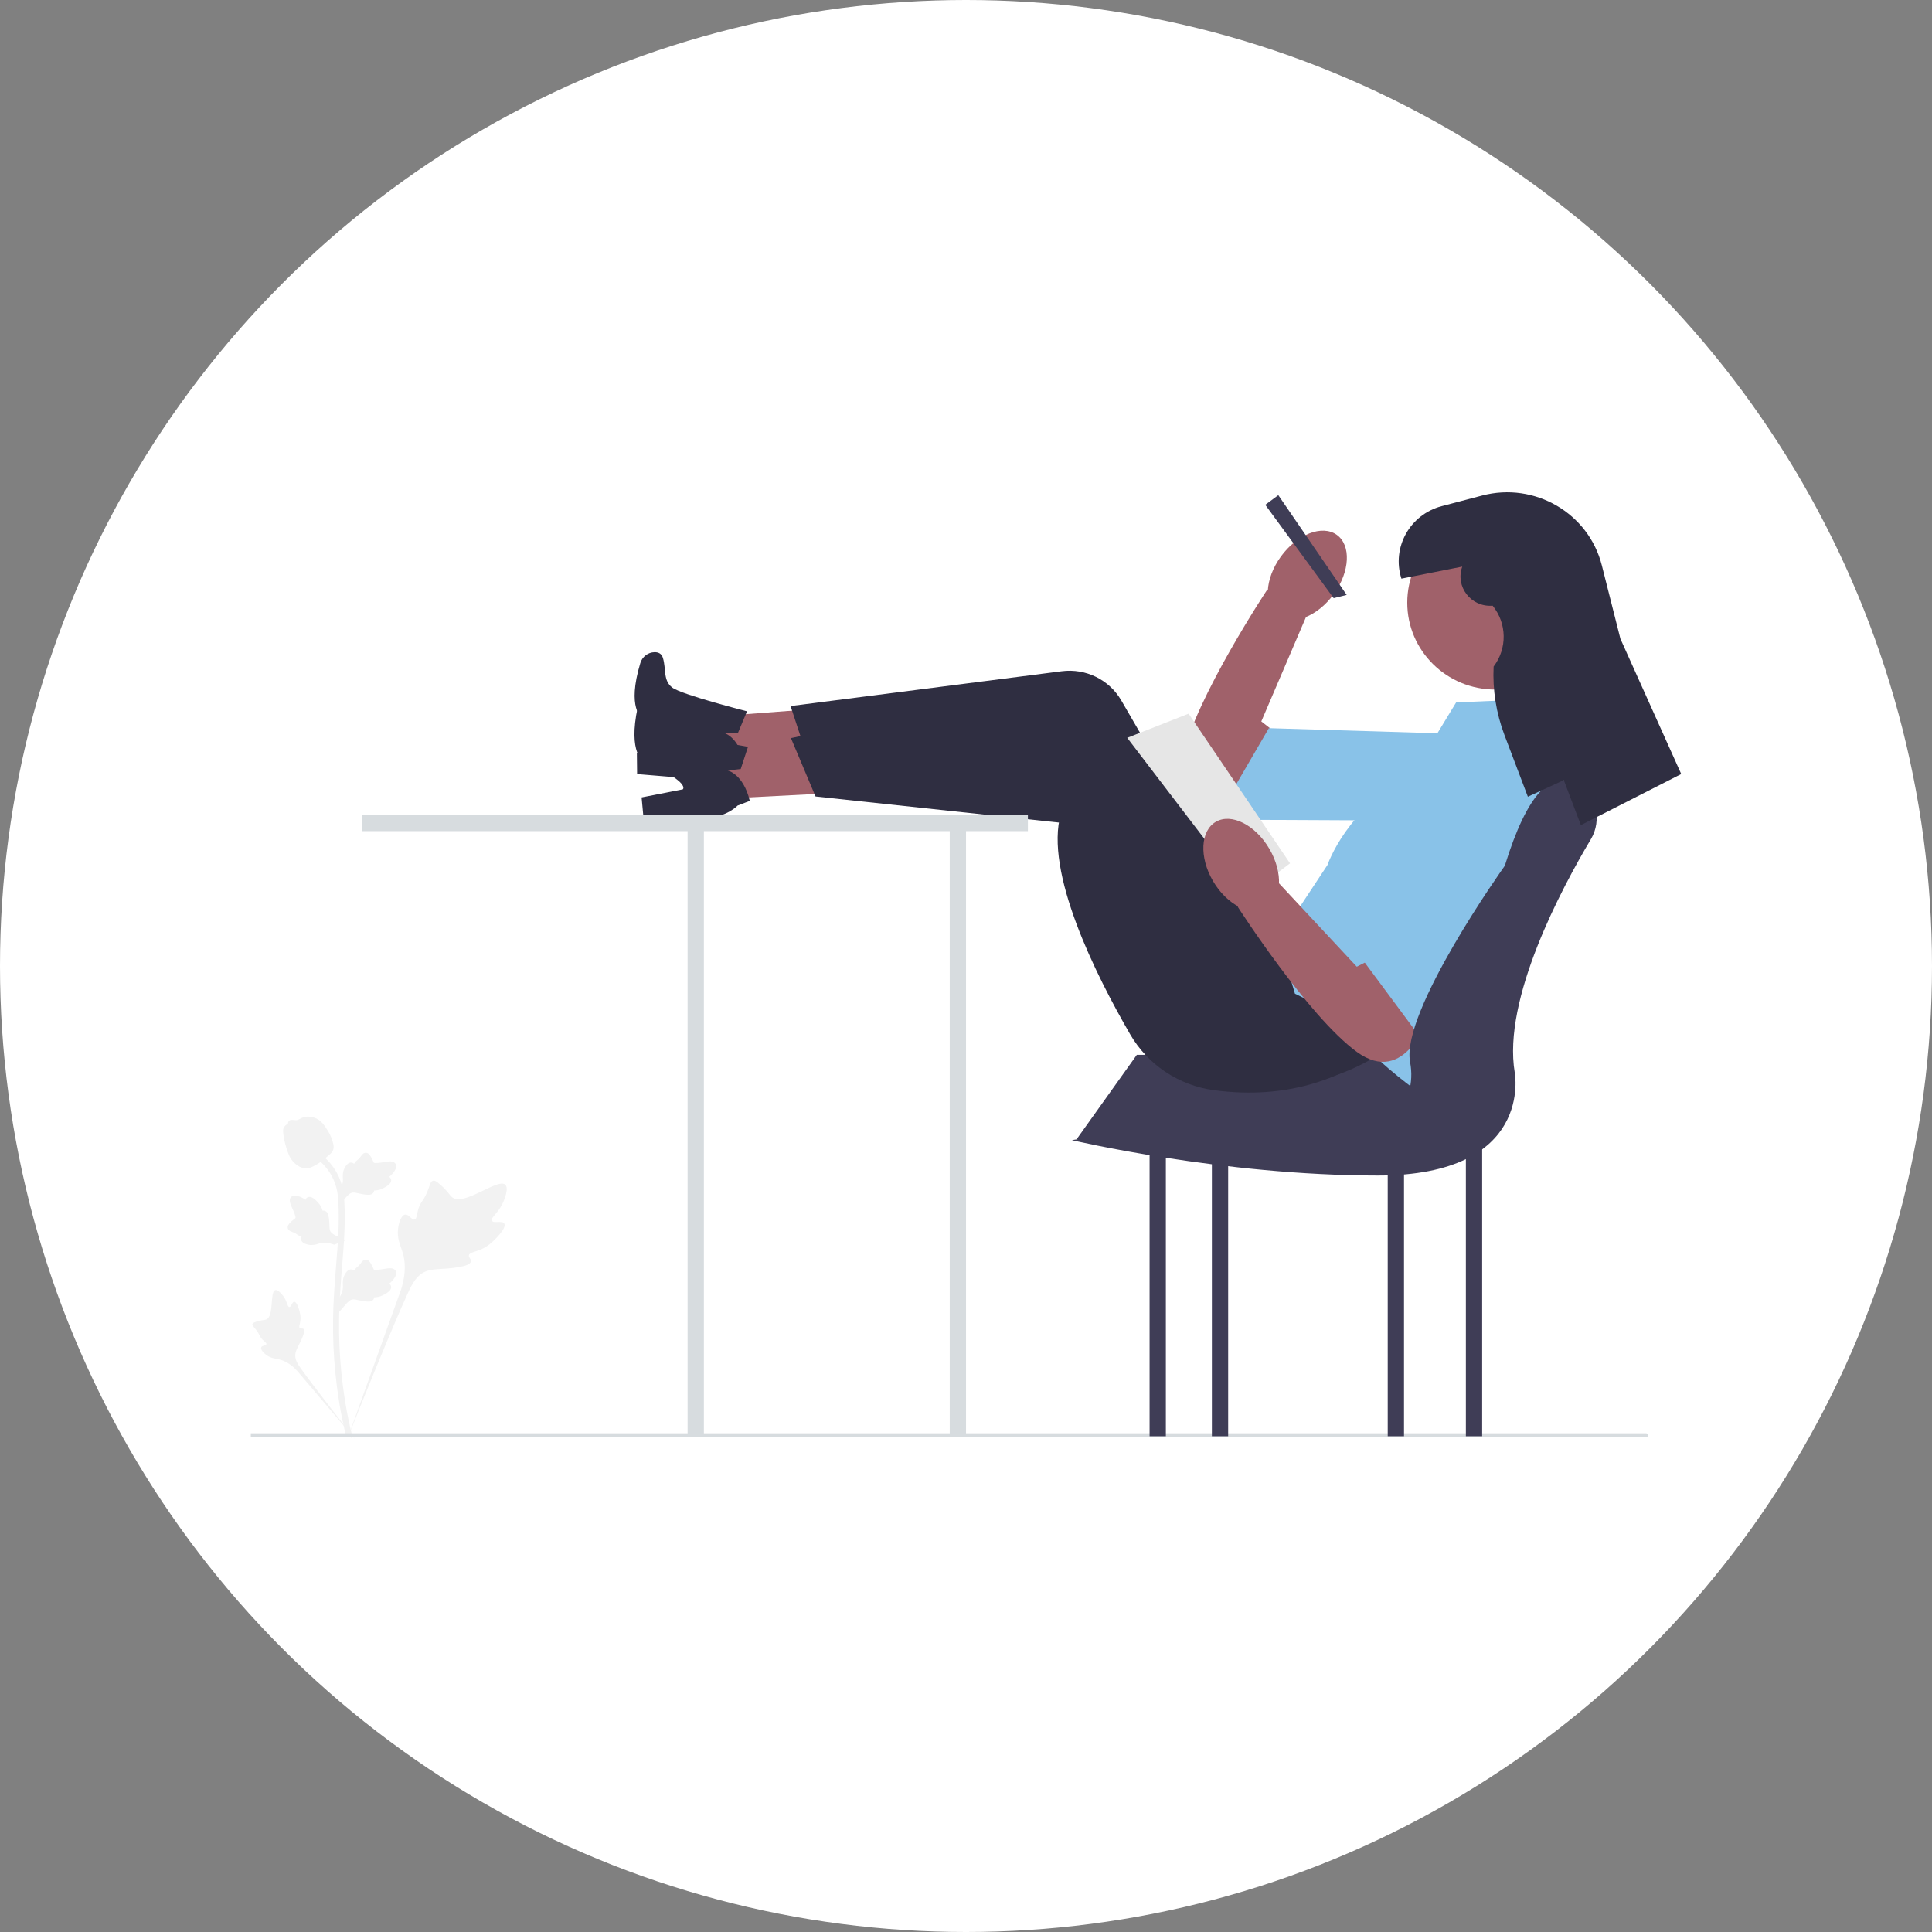
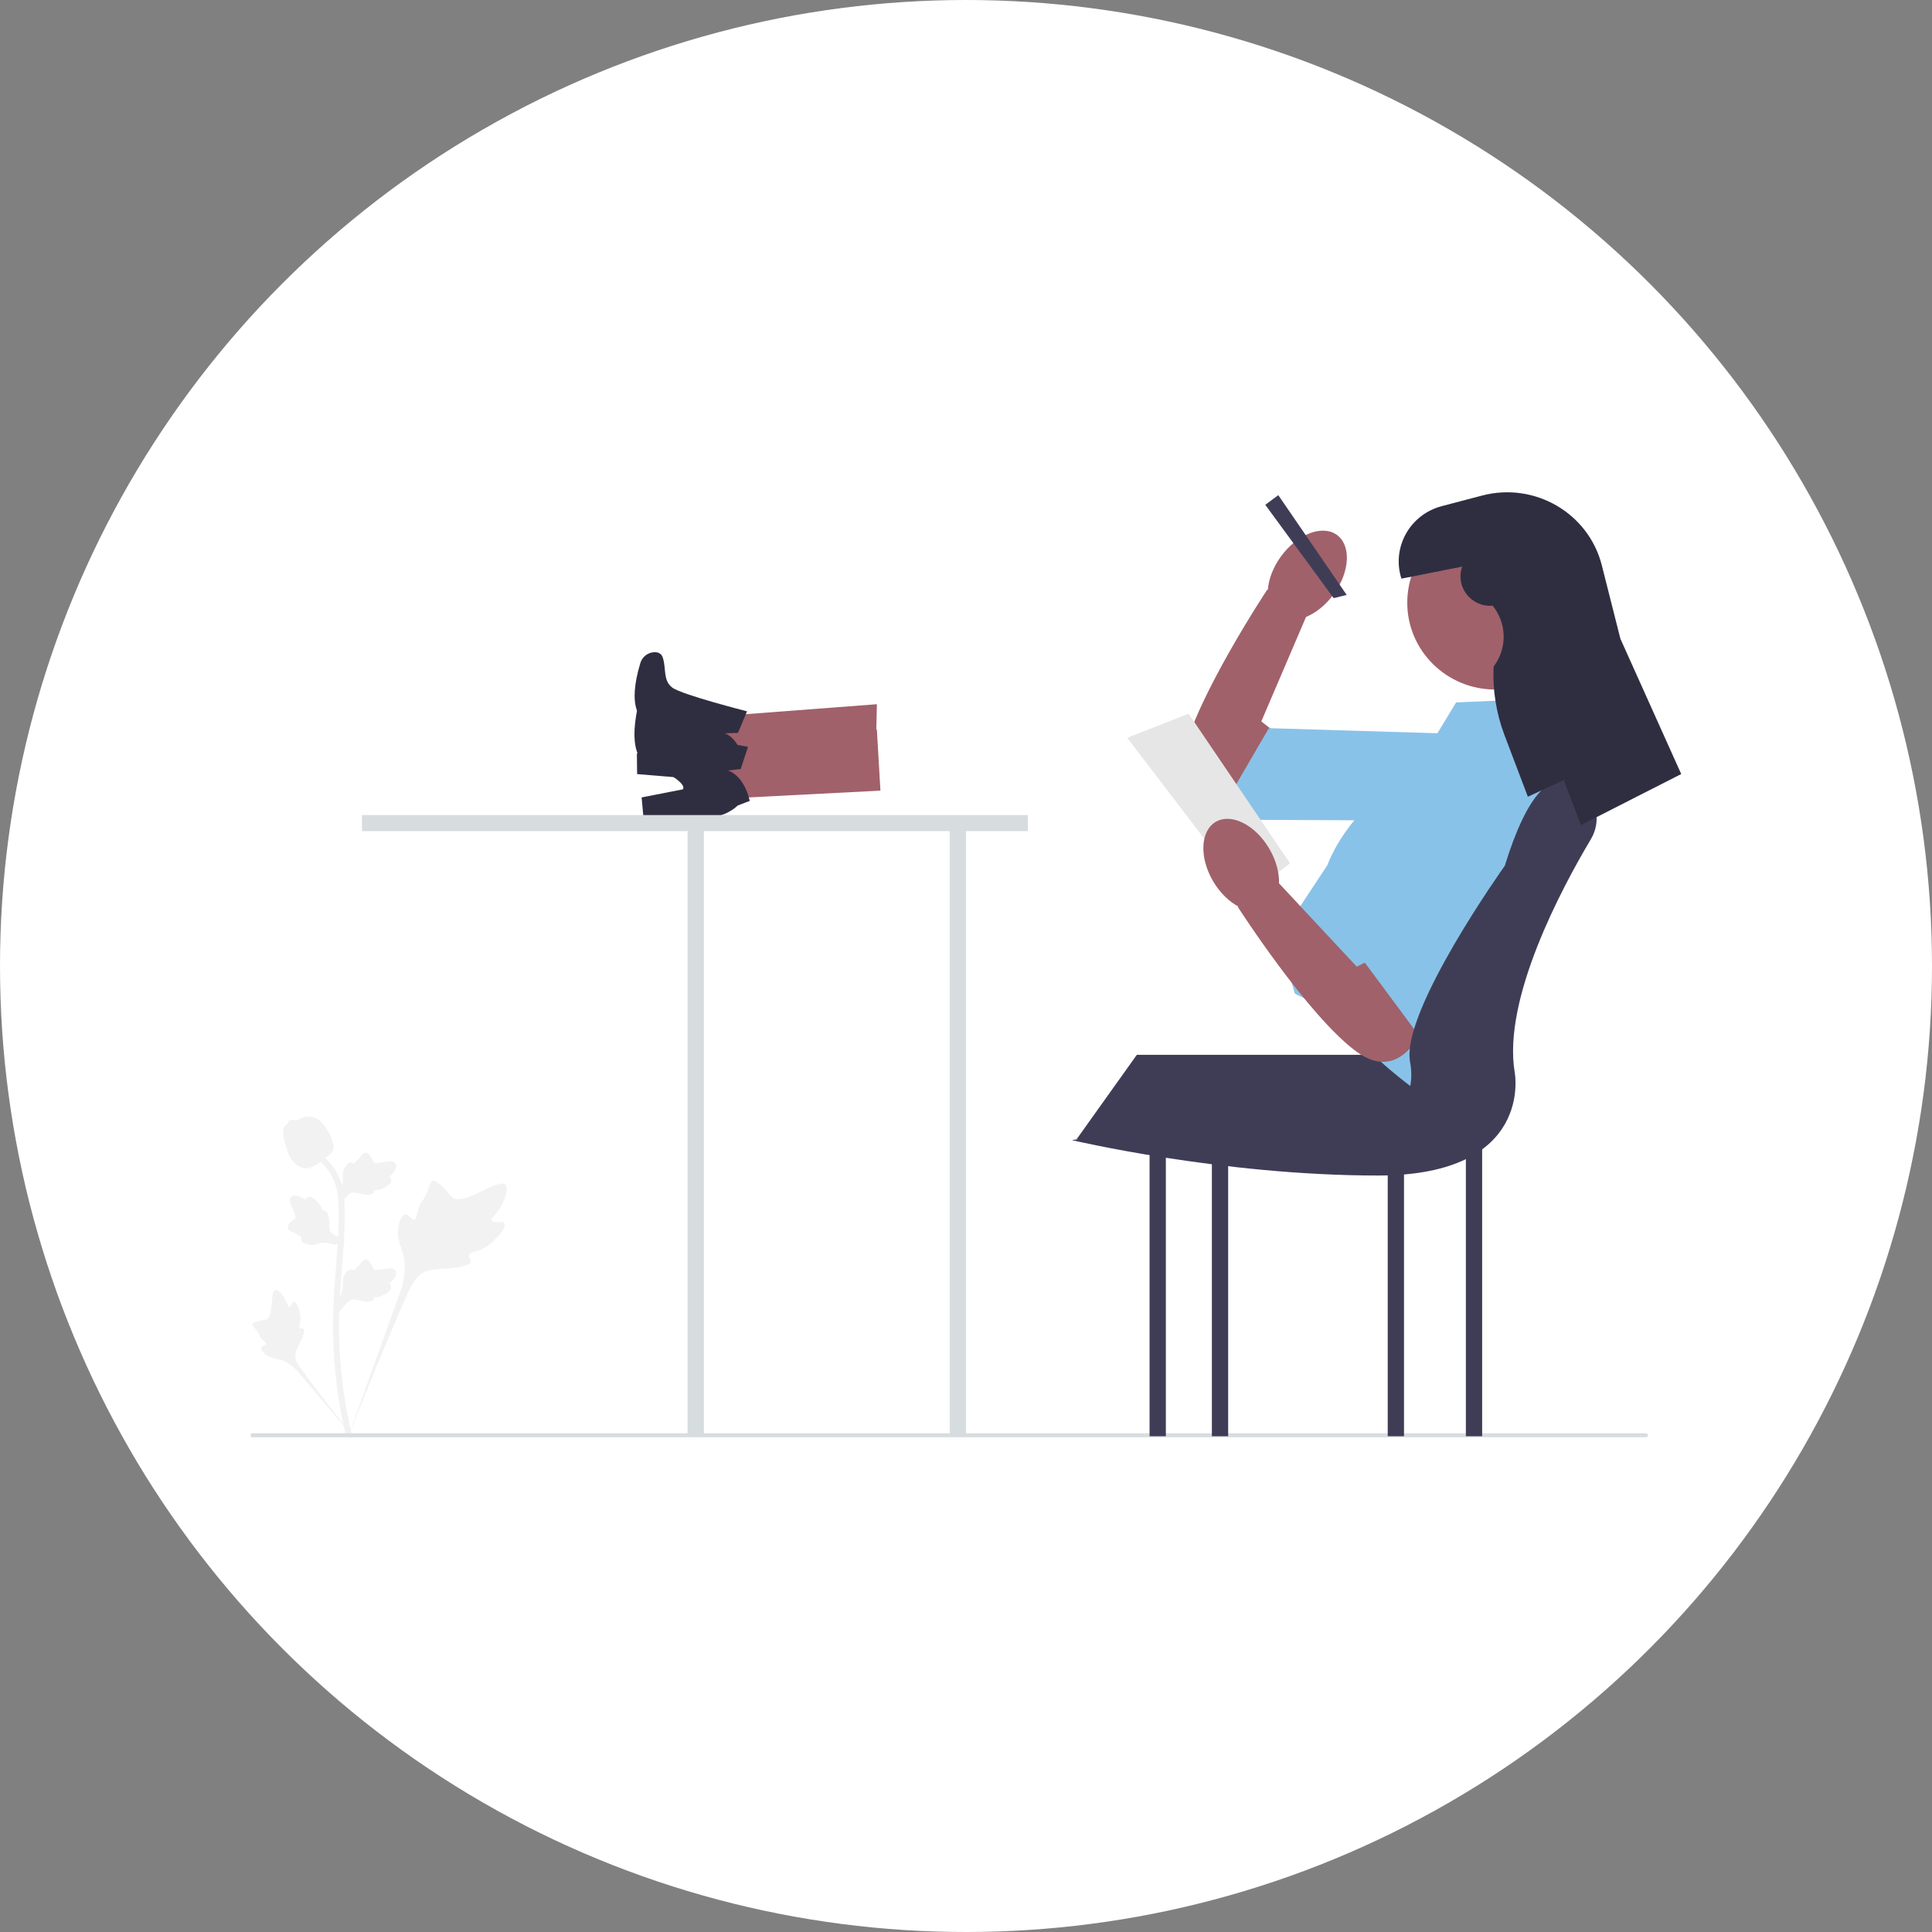
<svg xmlns="http://www.w3.org/2000/svg" width="180" height="180" viewBox="0 0 180 180" fill="none">
  <rect x="0" y="0" width="180" height="180" fill="#808080" stroke="none" />
  <circle cx="90" cy="90" r="90" fill="white" />
  <g clip-path="url(#clip0_647_107)">
    <path d="M46.985 113.995C46.797 113.681 45.981 114.018 45.831 113.733C45.682 113.448 46.439 113.016 46.872 112.027C46.95 111.849 47.442 110.725 47.078 110.378C46.388 109.721 43.229 112.433 42.123 111.545C41.881 111.351 41.711 110.962 40.977 110.331C40.685 110.079 40.508 109.966 40.337 110.008C40.095 110.068 40.076 110.389 39.816 111.02C39.425 111.966 39.195 111.909 38.968 112.663C38.799 113.224 38.837 113.55 38.639 113.613C38.358 113.703 38.099 113.109 37.743 113.162C37.38 113.216 37.16 113.908 37.091 114.426C36.961 115.398 37.322 116.04 37.522 116.715C37.74 117.448 37.869 118.563 37.367 120.141L32.393 133.992C33.491 131.15 36.67 123.359 38.006 120.464C38.392 119.628 38.818 118.78 39.692 118.445C40.534 118.123 41.69 118.316 43.164 117.965C43.336 117.924 43.814 117.804 43.874 117.526C43.924 117.296 43.643 117.168 43.686 116.953C43.744 116.665 44.297 116.661 44.975 116.328C45.454 116.094 45.753 115.815 46.009 115.575C46.087 115.502 47.236 114.414 46.985 113.995Z" fill="#F2F2F2" />
    <path d="M27.416 121.287C27.206 121.288 27.138 121.78 26.953 121.771C26.769 121.761 26.772 121.269 26.406 120.774C26.34 120.684 25.924 120.121 25.647 120.198C25.121 120.343 25.557 122.658 24.797 122.938C24.63 123 24.388 122.97 23.863 123.144C23.654 123.213 23.547 123.266 23.518 123.361C23.478 123.496 23.632 123.598 23.87 123.906C24.227 124.368 24.132 124.464 24.442 124.792C24.671 125.035 24.844 125.111 24.818 125.225C24.782 125.387 24.412 125.341 24.336 125.529C24.258 125.721 24.538 126.028 24.775 126.211C25.221 126.554 25.643 126.564 26.036 126.662C26.463 126.768 27.054 127.027 27.693 127.726L33.136 134.135C32.041 132.782 29.09 128.992 28.038 127.509C27.734 127.08 27.436 126.629 27.522 126.109C27.605 125.607 28.034 125.102 28.285 124.286C28.314 124.19 28.392 123.924 28.272 123.815C28.172 123.724 28.027 123.824 27.933 123.741C27.807 123.629 27.964 123.36 27.995 122.935C28.017 122.635 27.964 122.41 27.919 122.216C27.905 122.158 27.696 121.286 27.416 121.287Z" fill="#F2F2F2" />
    <path d="M31.613 122.219L31.486 121.1L31.544 121.015C31.812 120.623 31.949 120.241 31.951 119.877C31.951 119.819 31.948 119.761 31.945 119.703C31.934 119.469 31.921 119.179 32.074 118.841C32.16 118.653 32.401 118.216 32.763 118.27C32.86 118.284 32.934 118.328 32.99 118.38C32.998 118.367 33.007 118.354 33.016 118.34C33.129 118.17 33.218 118.097 33.304 118.027C33.37 117.973 33.438 117.917 33.545 117.786C33.592 117.728 33.629 117.677 33.66 117.634C33.754 117.505 33.876 117.351 34.092 117.354C34.322 117.365 34.443 117.553 34.523 117.678C34.666 117.901 34.731 118.061 34.774 118.167C34.789 118.206 34.807 118.25 34.816 118.263C34.89 118.371 35.495 118.27 35.722 118.234C36.233 118.149 36.675 118.077 36.858 118.395C36.988 118.623 36.891 118.924 36.561 119.315C36.458 119.436 36.348 119.529 36.251 119.601C36.331 119.649 36.404 119.722 36.433 119.836C36.502 120.107 36.266 120.379 35.732 120.644C35.6 120.711 35.422 120.799 35.172 120.842C35.054 120.862 34.948 120.867 34.857 120.87C34.855 120.921 34.843 120.978 34.811 121.035C34.717 121.206 34.522 121.287 34.228 121.267C33.905 121.25 33.638 121.189 33.403 121.136C33.198 121.089 33.021 121.05 32.883 121.059C32.625 121.08 32.427 121.283 32.194 121.547L31.613 122.219Z" fill="#F2F2F2" />
    <path d="M32.202 115.559L31.139 115.964L31.041 115.93C30.59 115.773 30.18 115.74 29.824 115.83C29.768 115.845 29.712 115.862 29.655 115.879C29.429 115.949 29.149 116.036 28.779 115.975C28.573 115.941 28.085 115.821 28.046 115.461C28.034 115.365 28.059 115.283 28.095 115.216C28.081 115.212 28.066 115.207 28.05 115.202C27.855 115.137 27.761 115.07 27.67 115.006C27.601 114.956 27.529 114.905 27.373 114.836C27.304 114.806 27.245 114.784 27.196 114.765C27.046 114.708 26.864 114.63 26.812 114.423C26.764 114.2 26.918 114.037 27.02 113.928C27.201 113.735 27.341 113.633 27.435 113.565C27.469 113.54 27.507 113.512 27.518 113.5C27.605 113.402 27.353 112.85 27.259 112.641C27.047 112.174 26.864 111.77 27.129 111.515C27.319 111.332 27.639 111.348 28.105 111.565C28.25 111.633 28.368 111.714 28.463 111.789C28.489 111.7 28.543 111.612 28.647 111.555C28.895 111.421 29.221 111.577 29.616 112.02C29.715 112.13 29.846 112.278 29.952 112.506C30.001 112.614 30.033 112.714 30.058 112.8C30.11 112.788 30.168 112.786 30.232 112.802C30.423 112.848 30.551 113.014 30.607 113.3C30.673 113.614 30.68 113.884 30.688 114.122C30.694 114.33 30.701 114.509 30.745 114.639C30.83 114.88 31.08 115.018 31.397 115.174L32.202 115.559Z" fill="#F2F2F2" />
    <path d="M31.613 112.265L31.486 111.146L31.544 111.061C31.812 110.669 31.949 110.286 31.951 109.923C31.951 109.865 31.948 109.807 31.945 109.749C31.934 109.515 31.921 109.225 32.074 108.887C32.16 108.699 32.401 108.262 32.763 108.316C32.86 108.33 32.934 108.374 32.99 108.426C32.998 108.413 33.007 108.4 33.016 108.386C33.129 108.216 33.218 108.143 33.304 108.073C33.37 108.019 33.438 107.963 33.545 107.831C33.592 107.774 33.629 107.723 33.66 107.68C33.754 107.551 33.876 107.397 34.092 107.4C34.322 107.411 34.443 107.599 34.523 107.724C34.666 107.946 34.731 108.107 34.774 108.213C34.789 108.252 34.807 108.296 34.816 108.309C34.89 108.417 35.495 108.316 35.722 108.28C36.233 108.195 36.675 108.122 36.858 108.441C36.988 108.669 36.891 108.97 36.561 109.361C36.458 109.482 36.348 109.575 36.251 109.647C36.331 109.695 36.404 109.767 36.433 109.882C36.502 110.153 36.266 110.425 35.732 110.69C35.6 110.757 35.422 110.845 35.172 110.888C35.054 110.908 34.948 110.913 34.857 110.916C34.855 110.967 34.843 111.024 34.811 111.081C34.717 111.251 34.522 111.332 34.228 111.313C33.905 111.296 33.638 111.235 33.403 111.182C33.198 111.135 33.021 111.096 32.883 111.105C32.625 111.126 32.427 111.329 32.194 111.593L31.613 112.265Z" fill="#F2F2F2" />
    <path d="M32.772 133.974L32.535 133.827L32.258 133.858C32.254 133.833 32.239 133.775 32.216 133.683C32.093 133.183 31.715 131.662 31.401 129.265C31.181 127.592 31.056 125.872 31.031 124.152C31.005 122.429 31.088 121.125 31.154 120.077C31.204 119.286 31.265 118.533 31.324 117.8C31.483 115.841 31.632 113.99 31.521 111.941C31.496 111.484 31.445 110.532 30.882 109.519C30.555 108.931 30.105 108.409 29.545 107.969L29.893 107.536C30.512 108.023 31.01 108.601 31.372 109.253C31.996 110.376 32.053 111.414 32.08 111.912C32.193 113.997 32.042 115.866 31.882 117.844C31.823 118.574 31.762 119.324 31.712 120.111C31.647 121.15 31.565 122.443 31.59 124.143C31.616 125.843 31.738 127.542 31.955 129.194C32.266 131.56 32.638 133.059 32.76 133.552C32.825 133.815 32.839 133.87 32.772 133.974Z" fill="#F2F2F2" />
    <path d="M28.519 108.847C28.496 108.847 28.472 108.847 28.449 108.845C27.972 108.82 27.531 108.538 27.137 108.007C26.953 107.758 26.858 107.473 26.669 106.906C26.64 106.818 26.498 106.374 26.412 105.764C26.355 105.364 26.363 105.198 26.442 105.05C26.531 104.886 26.675 104.772 26.837 104.694C26.83 104.641 26.835 104.587 26.859 104.531C26.954 104.301 27.207 104.331 27.345 104.345C27.414 104.354 27.501 104.365 27.594 104.361C27.741 104.354 27.82 104.31 27.94 104.246C28.054 104.183 28.197 104.106 28.408 104.064C28.824 103.978 29.173 104.094 29.288 104.133C29.893 104.332 30.191 104.797 30.537 105.335C30.605 105.443 30.842 105.836 30.998 106.375C31.11 106.764 31.095 106.937 31.061 107.066C30.992 107.33 30.829 107.481 30.416 107.815C29.985 108.164 29.769 108.339 29.583 108.445C29.151 108.692 28.879 108.847 28.519 108.847Z" fill="#F2F2F2" />
    <path d="M153.546 133.722C153.546 133.824 153.462 133.907 153.358 133.907H23.367V133.537H153.358C153.462 133.537 153.546 133.62 153.546 133.722Z" fill="#D7DCDF" />
    <path d="M116.019 75.127C116.019 75.127 109.022 75.959 110.202 70.491C111.383 65.023 118.075 54.923 118.075 54.923L121.873 57.028L117.513 67.214L119.389 68.677L116.019 75.127Z" fill="#A0616A" />
    <path d="M138.949 68.469L137.963 76.484L113.256 76.365L118.218 67.841L138.949 68.469Z" fill="#89C2E8" />
    <path d="M124.267 55.349C125.779 53.262 125.9 50.788 124.538 49.824C123.176 48.86 120.845 49.77 119.333 51.857C117.821 53.944 117.7 56.418 119.062 57.382C120.425 58.346 122.755 57.436 124.267 55.349Z" fill="#A0616A" />
    <path d="M136.572 99.027V133.81H138.089V99.027H136.572Z" fill="#3F3D56" />
    <path d="M129.291 99.027V133.81H130.808V99.027H129.291Z" fill="#3F3D56" />
    <path d="M88.484 77.137V133.81H90.001V77.137H88.484Z" fill="#D7DCDF" />
    <path d="M112.908 99.027V133.81H114.425V99.027H112.908Z" fill="#3F3D56" />
    <path d="M107.104 99.027V133.81H108.62V99.027H107.104Z" fill="#3F3D56" />
    <path d="M135.209 98.277H105.914L100.295 106.155L129.444 107.872L135.209 98.277Z" fill="#3F3D56" />
    <path d="M81.565 71.323L81.698 65.61L64.018 66.954L63.928 70.825L81.565 71.323Z" fill="#A0616A" />
    <path d="M69.6 66.272L68.755 68.282L67.54 68.321C67.54 68.321 68.962 68.751 69.357 71.305L68.19 71.65C68.19 71.65 67.07 72.684 64.975 72.584L59.358 72.119L59.337 70.184L63.219 69.741C63.219 69.741 64.084 69.178 59.802 66.866C59.802 66.866 58.383 66.009 59.659 61.775C59.834 61.194 60.364 60.776 60.978 60.763C61.317 60.755 61.635 60.876 61.761 61.292C62.084 62.351 61.758 63.407 62.645 64.067C63.531 64.729 69.6 66.272 69.6 66.272Z" fill="#2F2E41" />
-     <path d="M133.015 93.165C133.015 93.165 126.915 103.419 113.111 101.571C109.826 101.131 106.936 99.201 105.29 96.358C102.108 90.862 97.275 81.238 98.842 75.789L75.496 71.385L73.656 65.781L98.923 62.538C101.158 62.251 103.347 63.325 104.467 65.258L116.775 86.502L120.444 86.897L133.015 93.165Z" fill="#2F2E41" />
    <path d="M82.028 73.662L81.695 67.957L64.182 70.702L64.407 74.568L82.028 73.662Z" fill="#A0616A" />
    <path d="M69.689 69.579L69.01 71.65L67.802 71.785C67.802 71.785 69.255 72.101 69.856 74.615L68.722 75.052C68.722 75.052 67.689 76.171 65.593 76.238L59.956 76.221L59.777 74.294L63.611 73.544C63.611 73.544 64.427 72.914 59.971 70.95C59.971 70.95 58.487 70.208 59.414 65.887C59.541 65.293 60.035 64.835 60.646 64.773C60.984 64.739 61.31 64.833 61.47 65.238C61.878 66.268 61.639 67.346 62.576 67.935C63.514 68.523 69.689 69.579 69.689 69.579Z" fill="#2F2E41" />
-     <path d="M135.087 91.343C135.087 91.343 129.841 102.049 115.932 101.304C112.622 101.127 109.584 99.433 107.712 96.73C104.092 91.504 98.492 82.296 99.61 76.74L75.981 74.207L73.691 68.768L98.612 63.526C100.816 63.062 103.086 63.958 104.359 65.796L118.357 85.992L122.046 86.095L135.087 91.343Z" fill="#2F2E41" />
    <path d="M119.096 46.132L117.883 47.032L124.254 55.728L125.468 55.428L119.096 46.132Z" fill="#3F3D56" />
    <path d="M135.664 65.443L142.642 65.143L145.676 78.637C145.676 78.637 139.305 102.325 131.72 101.426C131.72 101.426 127.017 97.977 127.017 96.778C127.017 95.579 120.646 92.58 120.646 92.58L119.129 87.482L123.68 80.586C123.68 80.586 125.5 75.188 131.568 72.19L135.664 65.443Z" fill="#89C2E8" />
    <path d="M95.767 75.937H33.723V77.436H64.062V133.809H65.579V77.436H95.767V75.937Z" fill="#D7DCDF" />
    <path d="M139.303 64.243C143.827 64.243 147.495 60.619 147.495 56.147C147.495 51.676 143.827 48.051 139.303 48.051C134.779 48.051 131.111 51.676 131.111 56.147C131.111 60.619 134.779 64.243 139.303 64.243Z" fill="#A0616A" />
    <path d="M110.741 66.492L105.02 68.741L116.245 83.434L120.189 80.435L110.741 66.492Z" fill="#E6E6E6" />
    <path d="M133.084 94.678C133.084 94.678 130.96 101.32 126.409 97.999C121.858 94.678 115.316 84.483 115.316 84.483L118.825 81.934L126.409 90.066L128.533 88.981L133.084 94.678Z" fill="#A0616A" />
-     <path d="M136.422 71.29L143.4 75.487L133.085 97.677L126.41 88.681L136.422 71.29Z" fill="#89C2E8" />
+     <path d="M136.422 71.29L133.085 97.677L126.41 88.681L136.422 71.29Z" fill="#89C2E8" />
    <path d="M117.99 84.61C119.441 83.782 119.565 81.309 118.266 79.086C116.968 76.863 114.739 75.732 113.288 76.56C111.837 77.388 111.713 79.861 113.011 82.084C114.31 84.307 116.539 85.438 117.99 84.61Z" fill="#A0616A" />
    <path d="M140.2 80.659C142.303 73.848 144.559 71.692 146.931 73.042C148.736 74.069 149.28 76.407 148.222 78.181C145.525 82.702 139.967 93.06 141.125 99.926C141.125 99.926 142.945 109.521 128.382 109.521C113.819 109.521 99.863 106.223 99.863 106.223L107.448 105.023L124.697 106.241C128.638 106.519 131.959 103.187 131.433 99.317C131.415 99.189 131.395 99.06 131.371 98.929C130.506 94.228 140.2 80.659 140.2 80.659Z" fill="#3F3D56" />
    <path d="M136.234 52.79C135.565 54.642 137.035 56.565 139.02 56.434L139.067 56.431C140.402 58.08 140.439 60.412 139.157 62.101C139.052 64.278 139.397 66.453 140.171 68.494L142.347 74.228L145.696 72.683L147.285 76.876L156.636 72.115L150.969 59.512L149.239 52.675C148.009 47.81 142.988 44.882 138.085 46.169L134.323 47.157C131.351 47.937 129.64 51.012 130.566 53.911L136.234 52.79Z" fill="#2F2E41" />
  </g>
  <defs>
    <clipPath id="clip0_647_107">
      <rect width="133.269" height="88.269" fill="white" transform="translate(23.367 45.866)" />
    </clipPath>
  </defs>
</svg>